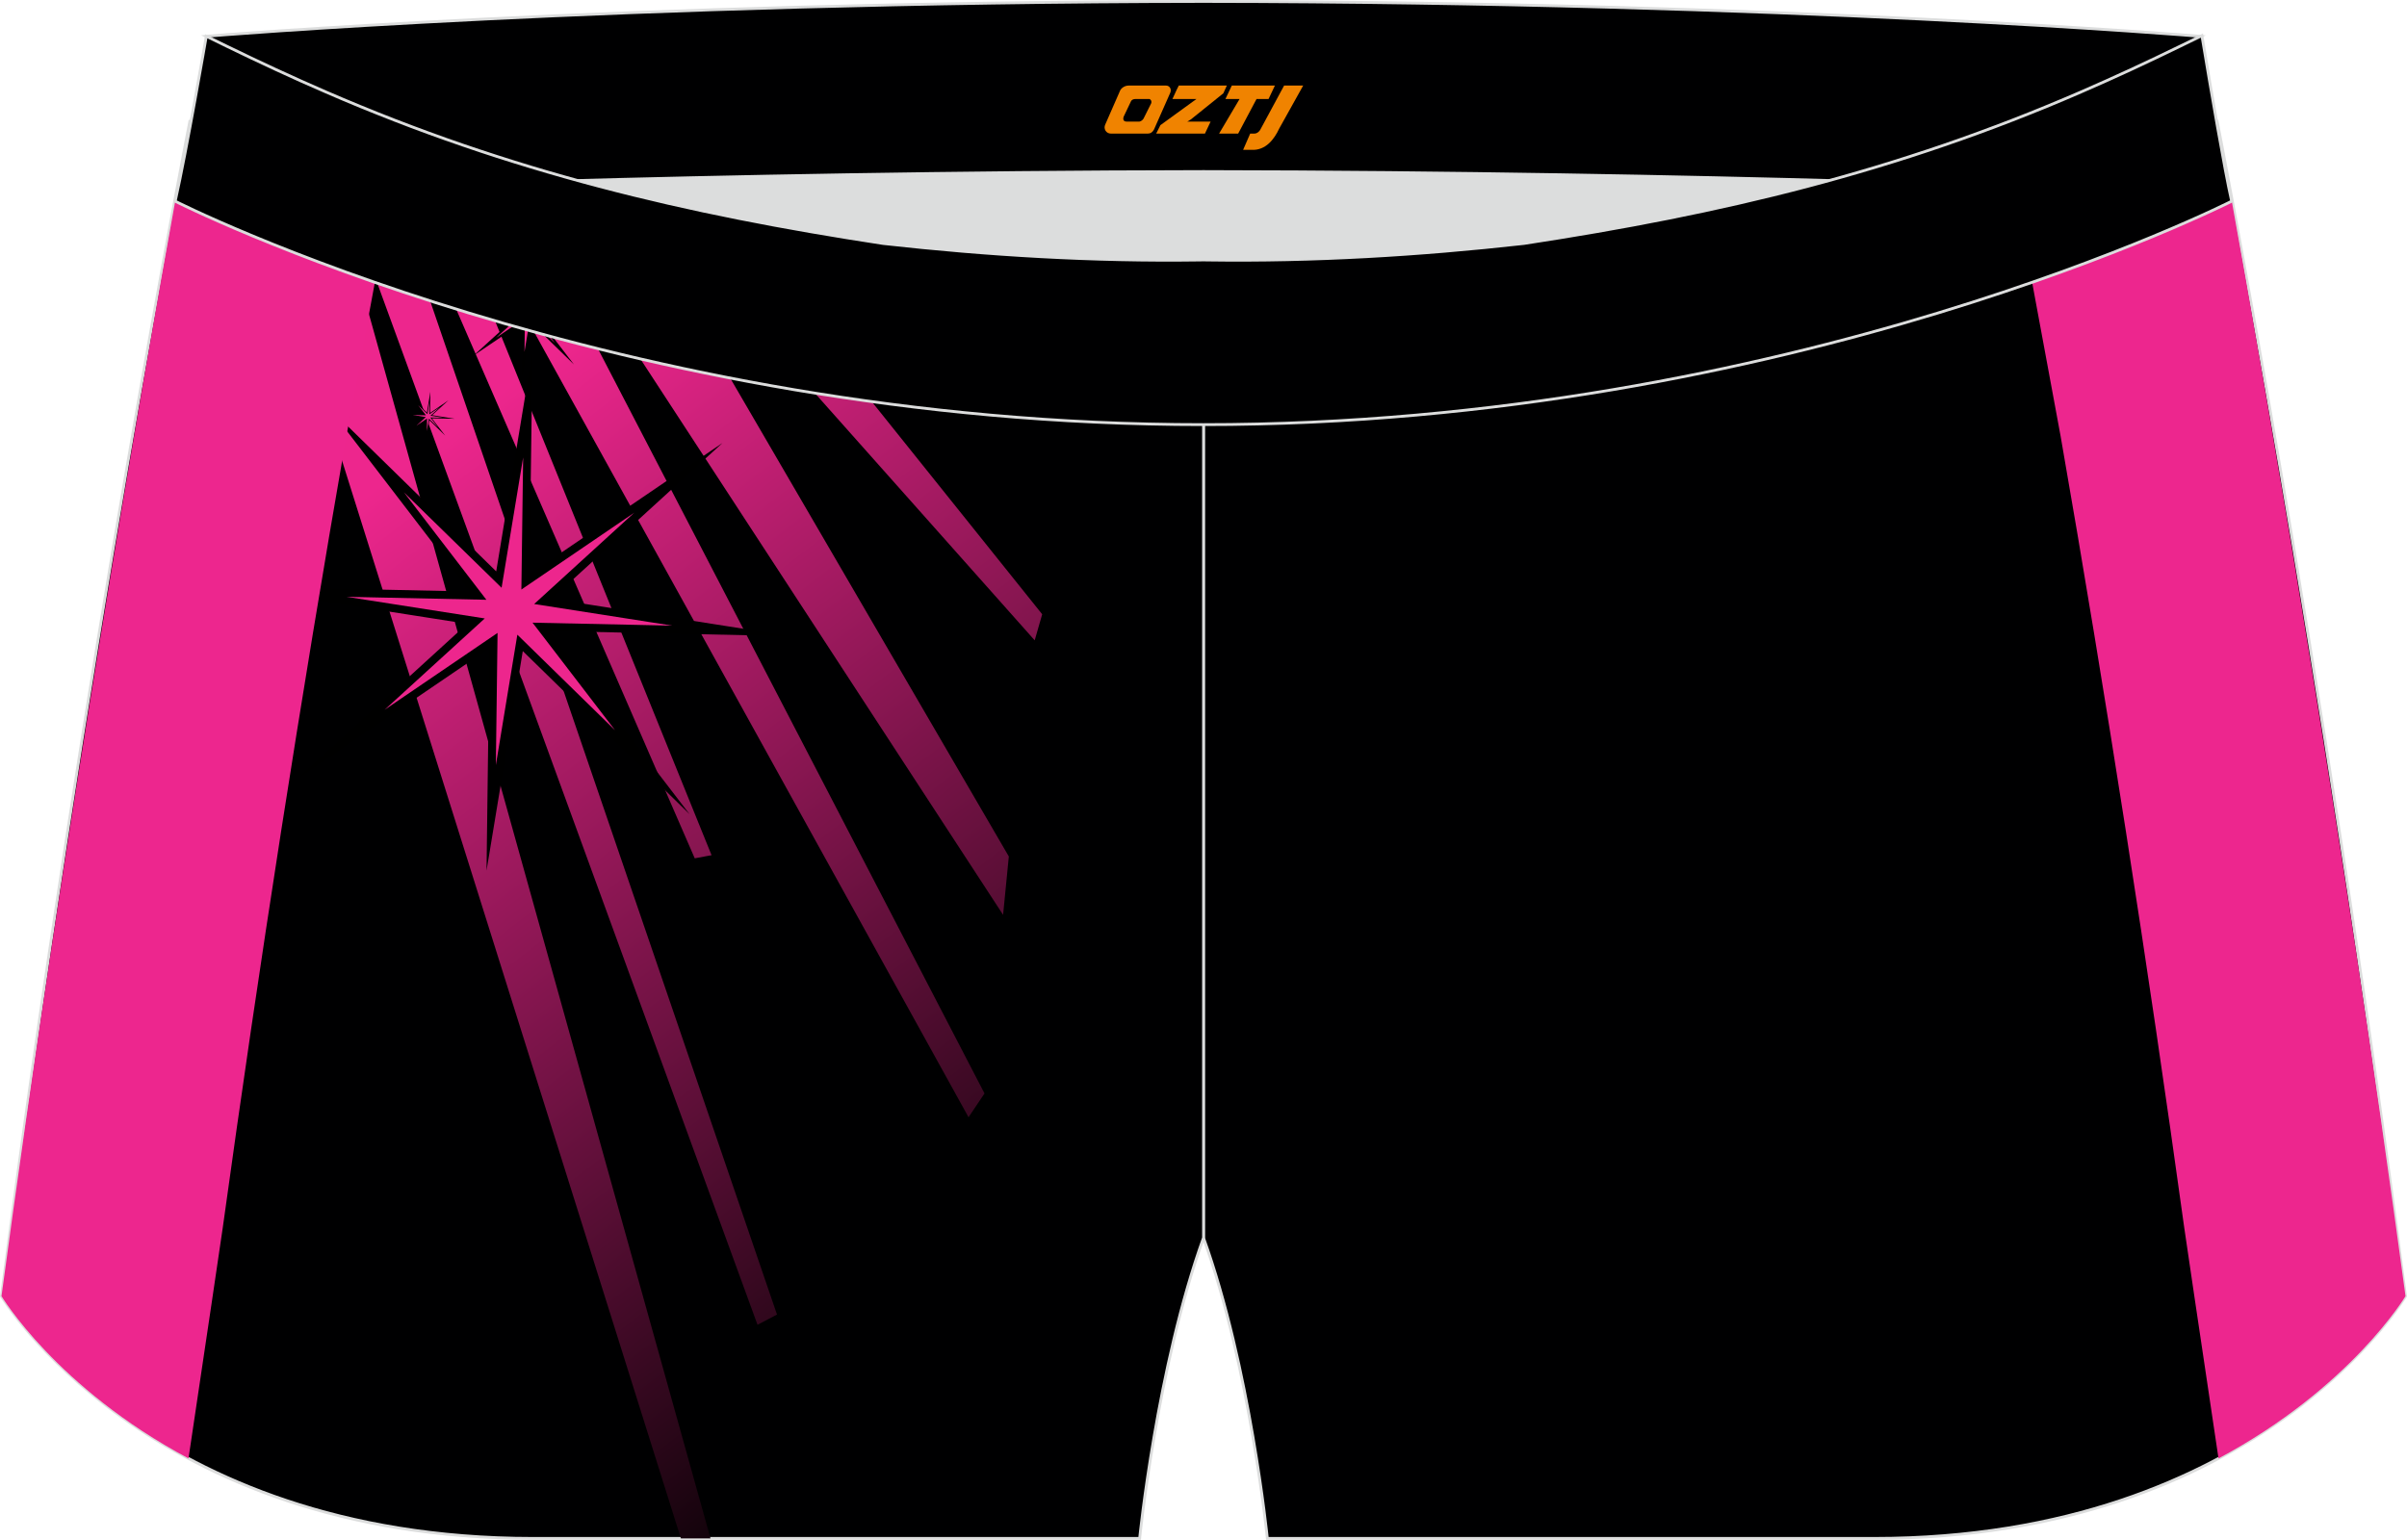
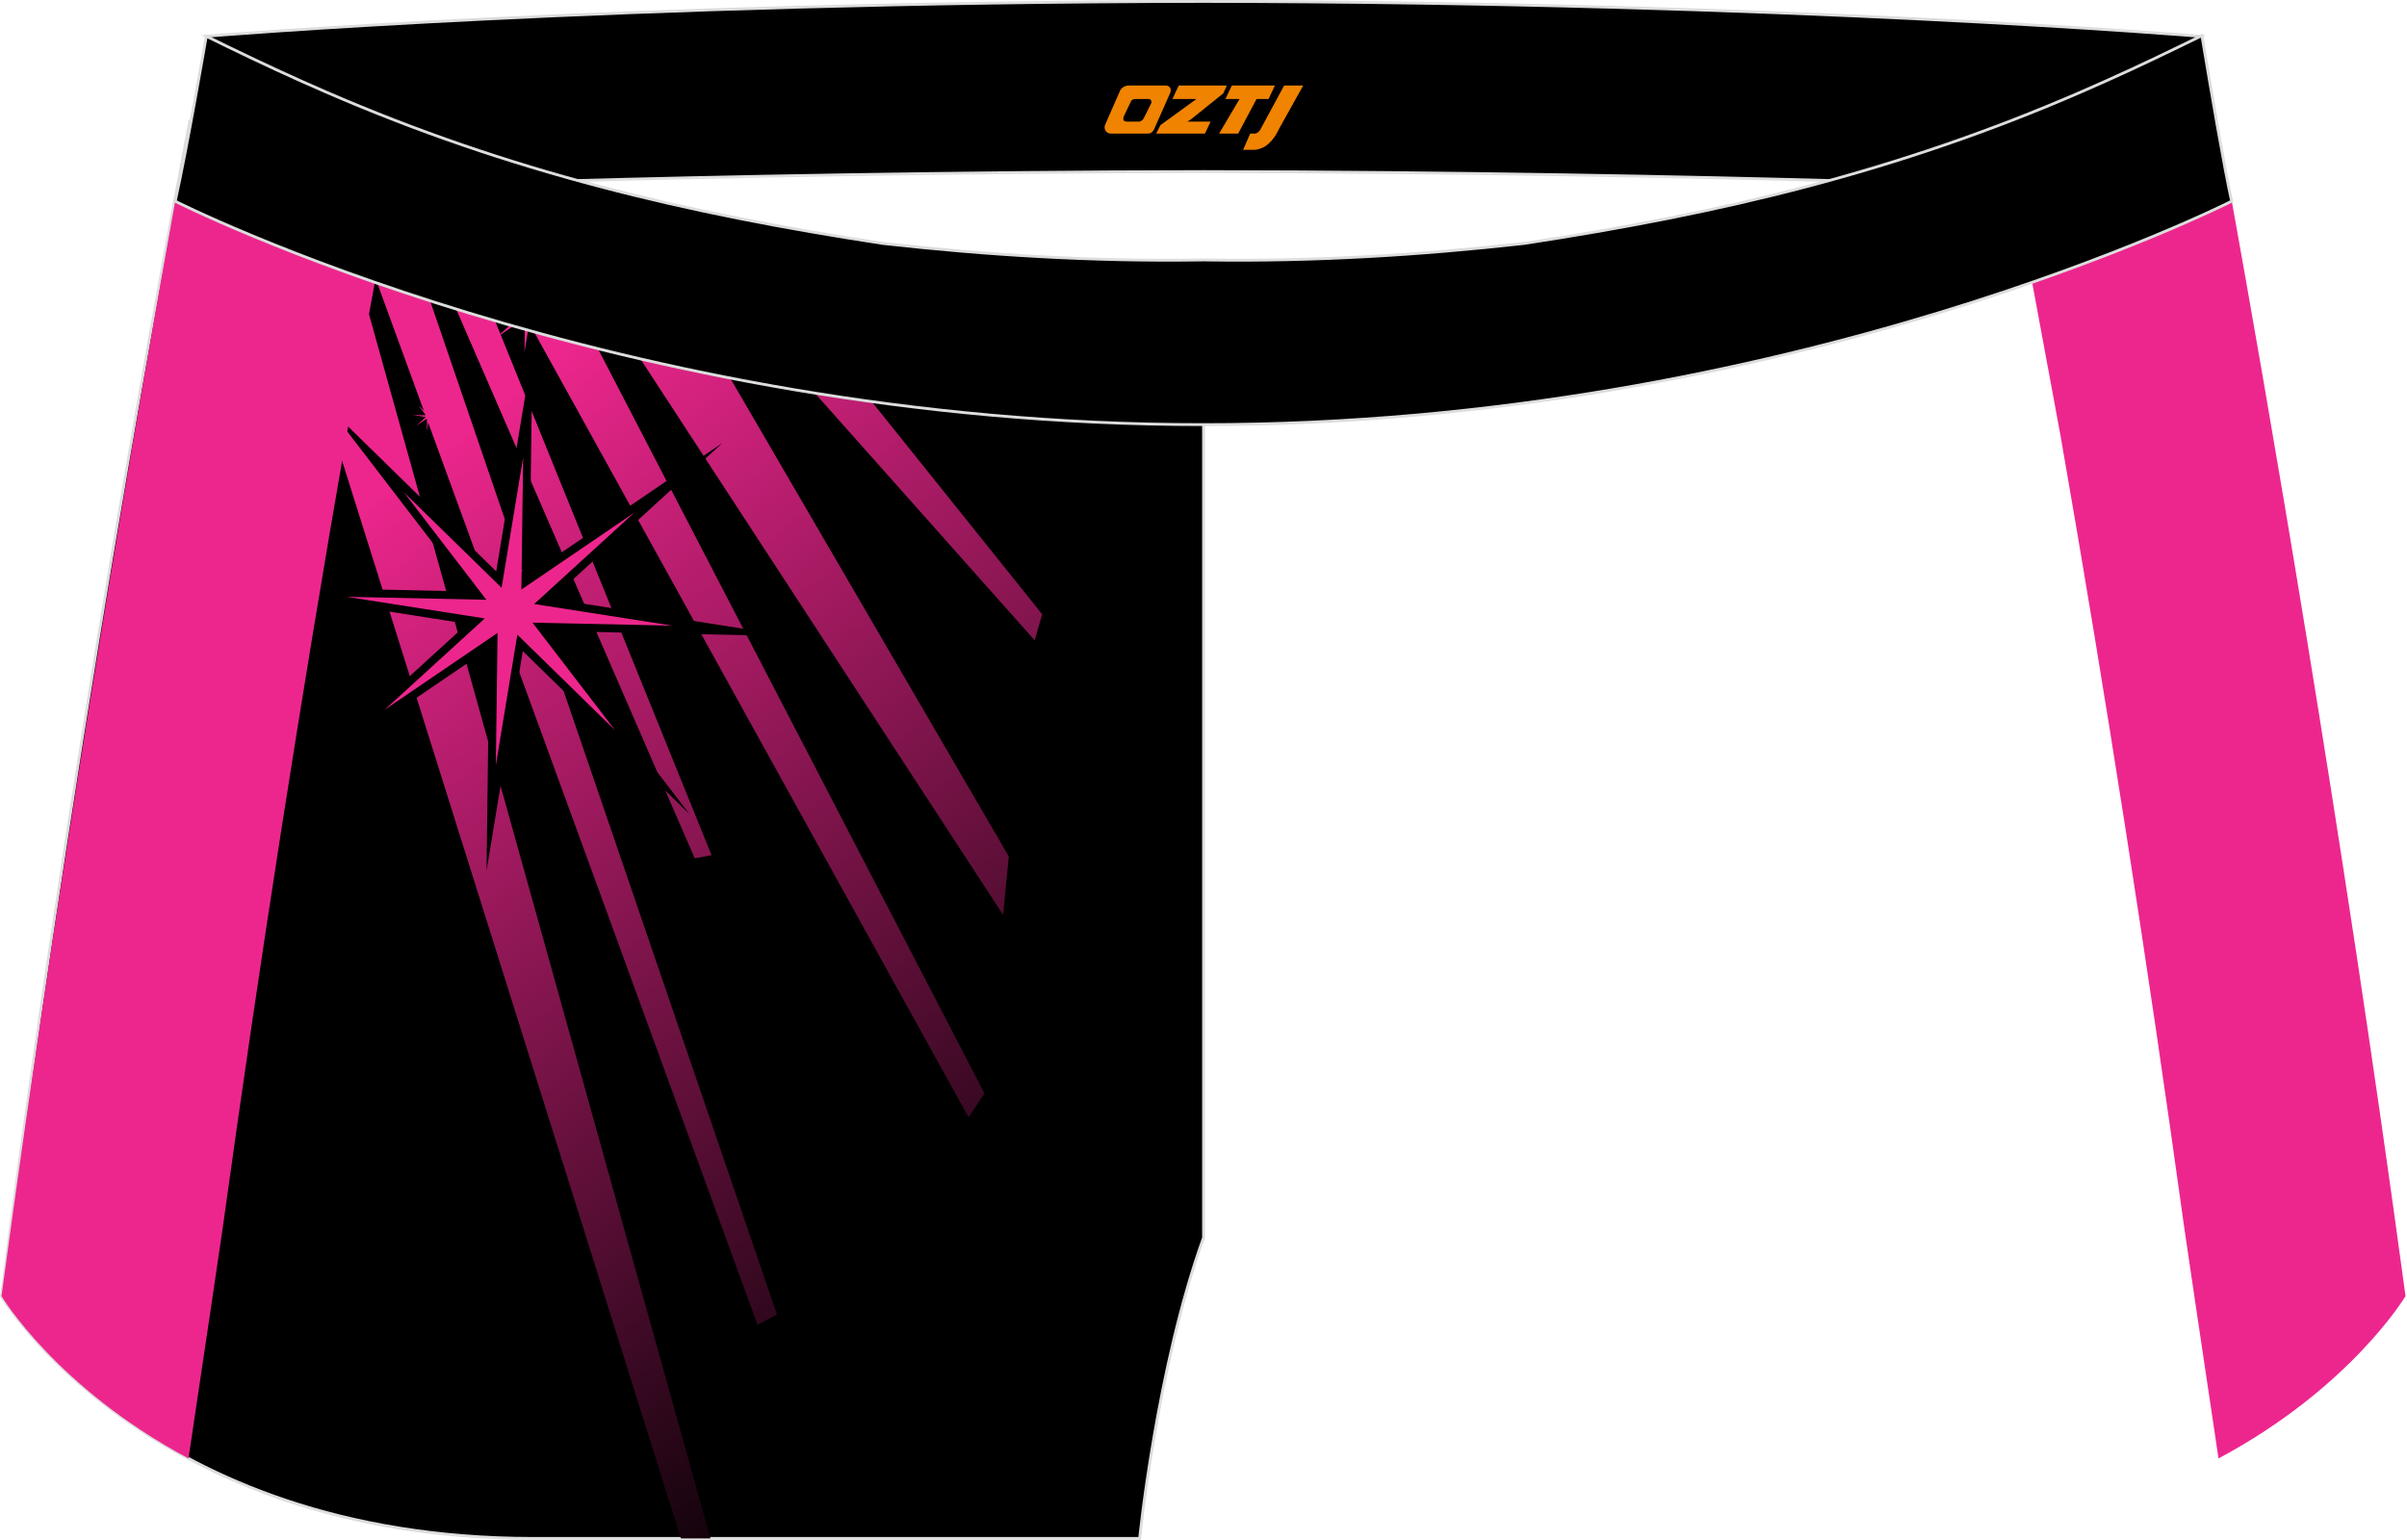
<svg xmlns="http://www.w3.org/2000/svg" version="1.1" id="图层_1" x="0px" y="0px" width="340.57px" height="217.94px" viewBox="0 0 340.57 217.94" enable-background="new 0 0 340.57 217.94" xml:space="preserve">
  <g>
-     <path fill="#000001" stroke="#DCDDDD" stroke-width="0.4" stroke-miterlimit="22.926" d="M217.19,46.25   c38.19-5.81,64.25-13.27,96.53-29.03c0,0,14.83,75.21,26.64,166.24c0,0-20.45,34.28-75.19,34.28c-54.73,0-85.85,0-85.85,0   s-2.44-24.27-9.04-42.56V60.11l0.44-11.42l-0.44,11.42V48.68C186.03,48.88,201.66,47.99,217.19,46.25z" />
    <path fill="#ED268E" d="M309.04,173.68c-5.16-37.32-11-74.77-17.48-111.94c-0.07-0.41-1.95-10.54-4.03-21.77   c17.9-6.23,28.25-11.49,28.25-11.49c4.51,24.99,15.56,88.18,24.58,154.96l0,0.01c0,0-7.75,12.98-26.46,22.97   C311.42,189.78,309.3,175.57,309.04,173.68z" />
    <path fill="#000001" stroke="#DCDDDD" stroke-width="0.4" stroke-miterlimit="22.926" d="M123.38,46.25   C85.2,40.44,59.14,32.98,26.85,17.22c0,0-14.83,75.21-26.64,166.24c0,0,20.45,34.28,75.19,34.28s85.85,0,85.85,0   s2.44-24.27,9.04-42.56V60.11l-0.44-11.42l0.44,11.42V48.68C154.54,48.88,138.91,47.99,123.38,46.25z" />
    <linearGradient id="SVGID_1_" gradientUnits="userSpaceOnUse" x1="-50.775" y1="544.423" x2="109.225" y2="752.09" gradientTransform="matrix(1 0 0 1 66.65 -529.696)">
      <stop offset="0.251" style="stop-color:#ED268D" />
      <stop offset="0.86" style="stop-color:#000000" />
    </linearGradient>
    <path fill="url(#SVGID_1_)" d="M113.59,44.67l33.87,42.27l-1.06,3.69l-42.39-47.68C107.13,43.54,110.32,44.12,113.59,44.67   L113.59,44.67z M96.25,41.38l46.49,79.84l-0.81,8.26L82.32,38.09C86.85,39.27,91.47,40.35,96.25,41.38L96.25,41.38z M78.18,36.98   l61.12,117.78l-2.26,3.37L68.44,34.09C71.65,35.11,74.89,36.07,78.18,36.98L78.18,36.98z M65.01,32.98l35.67,88.06l-2.38,0.44   L58.96,30.9C60.97,31.62,62.99,32.31,65.01,32.98L65.01,32.98z M56.56,30.02l53.38,156.04l-2.76,1.44L48.59,26.95   C51.26,28.02,53.91,29.05,56.56,30.02L56.56,30.02z M47.16,26.37l53.37,191.37h-4.19L34.45,20.82   C38.76,22.81,42.98,24.66,47.16,26.37z" />
-     <path d="M72.69,79.68l-0.61,3.69l-0.35,2.14L70.18,84l-2.48-2.43l2.02,2.63l1.43,1.86l-2.35-0.05l-3.03-0.06l2.99,0.47l2.32,0.36   l-1.74,1.58L66.9,90.6l2.87-1.95l1.79-1.22l-0.03,2.17l-0.05,3.74l0.61-3.69l0.35-2.14l1.55,1.51l2.48,2.43l-2.02-2.63l-1.43-1.86   l2.35,0.05l3.03,0.06l-2.99-0.47l-2.32-0.36l1.74-1.58l2.44-2.23l-2.87,1.95l-1.79,1.22l0.03-2.17L72.69,79.68L72.69,79.68z    M70.21,80.87l2.69-16.31l2.44-14.76l-0.2,14.95l-0.22,16.53l14.19-9.66l13.11-8.92L90.5,73.4L78.08,84.74l17.23,2.7l16.56,2.6   l-16.75-0.36l-17.44-0.37l10.24,13.35l9.65,12.58l-11.33-11.09l-12.27-12l-2.69,16.31l-2.44,14.76l0.19-14.95l0.22-16.53   l-14.19,9.66l-13.11,8.92l11.72-10.69l12.43-11.34l-17.23-2.7l-16.56-2.6l16.75,0.36l17.44,0.37L56.26,70.36l-9.65-12.58   l11.33,11.09L70.21,80.87z" />
+     <path d="M72.69,79.68l-0.61,3.69l-0.35,2.14L70.18,84l-2.48-2.43l2.02,2.63l1.43,1.86l-2.35-0.05l-3.03-0.06l2.99,0.47l2.32,0.36   l-1.74,1.58L66.9,90.6l2.87-1.95l1.79-1.22l-0.03,2.17l-0.05,3.74l0.61-3.69l0.35-2.14l1.55,1.51l-2.02-2.63l-1.43-1.86   l2.35,0.05l3.03,0.06l-2.99-0.47l-2.32-0.36l1.74-1.58l2.44-2.23l-2.87,1.95l-1.79,1.22l0.03-2.17L72.69,79.68L72.69,79.68z    M70.21,80.87l2.69-16.31l2.44-14.76l-0.2,14.95l-0.22,16.53l14.19-9.66l13.11-8.92L90.5,73.4L78.08,84.74l17.23,2.7l16.56,2.6   l-16.75-0.36l-17.44-0.37l10.24,13.35l9.65,12.58l-11.33-11.09l-12.27-12l-2.69,16.31l-2.44,14.76l0.19-14.95l0.22-16.53   l-14.19,9.66l-13.11,8.92l11.72-10.69l12.43-11.34l-17.23-2.7l-16.56-2.6l16.75,0.36l17.44,0.37L56.26,70.36l-9.65-12.58   l11.33,11.09L70.21,80.87z" />
    <polygon fill="#ED268D" points="74.02,64.74 70.97,83.19 57.15,69.68 68.82,84.89 49.04,84.47 68.59,87.53 54.42,100.46    70.4,89.58 70.16,108.28 73.2,89.83 87.02,103.35 75.35,88.13 95.13,88.55 75.58,85.49 89.75,72.56 73.77,83.44  " />
-     <path d="M74.86,42.5l-0.16,0.94l-0.09,0.55l-0.4-0.39l-0.63-0.62l0.51,0.67l0.36,0.48l-0.6-0.01l-0.77-0.02l0.76,0.12l0.59,0.09   L74,44.72l-0.63,0.57l0.73-0.5l0.46-0.31l-0.01,0.56l-0.01,0.96l0.16-0.94l0.09-0.55l0.4,0.39l0.63,0.62l-0.51-0.67l-0.37-0.48   l0.6,0.01l0.77,0.02l-0.76-0.12l-0.59-0.09l0.44-0.4l0.63-0.57l-0.73,0.5l-0.46,0.31l0.01-0.55L74.86,42.5L74.86,42.5z    M75.52,36.23l-0.03,2.46l-0.06,4.22l3.63-2.47l3.35-2.28l-2.99,2.73l-3.18,2.9l4.4,0.69l4.23,0.66l-4.28-0.09l-4.46-0.09   l2.61,3.41l2.47,3.22l-2.9-2.83l-3.13-3.07l-0.69,4.17l-0.62,3.77l0.05-3.82l0.06-4.22l-3.62,2.47L67,50.33L70,47.6l3.18-2.9   l-4.4-0.69l-4.23-0.67l4.28,0.09l4.46,0.1l-2.62-3.41l-2.47-3.22l2.9,2.83l3.14,3.07l0.69-4.17l0.41-2.47L75.52,36.23z" />
    <polygon fill="#ED268D" points="75.2,38.68 74.42,43.4 70.89,39.94 73.87,43.83 68.81,43.72 73.81,44.51 70.19,47.81 74.27,45.03    74.21,49.81 74.99,45.09 78.52,48.55 75.54,44.66 80.59,44.77 75.6,43.98 79.22,40.68 75.13,43.46  " />
-     <path d="M60.64,58.28l-0.06,0.35l-0.03,0.2L60.4,58.7l-0.23-0.23l0.19,0.25l0.14,0.18l-0.22-0.01l-0.29-0.01l0.28,0.04l0.22,0.03   l-0.17,0.15l-0.23,0.21l0.27-0.19l0.17-0.12l0,0.21l-0.01,0.36l0.06-0.35l0.03-0.2l0.15,0.15L61,59.4l-0.19-0.25l-0.13-0.18   l0.22,0.01l0.29,0.01l-0.28-0.04l-0.22-0.03l0.16-0.15l0.23-0.21l-0.27,0.19l-0.17,0.12l0-0.21L60.64,58.28L60.64,58.28z    M60.4,58.4l0.26-1.55l0.23-1.4l-0.02,1.42l-0.02,1.57l1.35-0.92l1.24-0.85l-1.11,1.01l-1.18,1.08l1.63,0.26l1.57,0.25l-1.59-0.03   l-1.65-0.03l0.97,1.27L63,61.66l-1.08-1.05l-1.17-1.14l-0.26,1.55l-0.23,1.4l0.02-1.42l0.02-1.57l-1.35,0.92l-1.24,0.85l1.11-1.01   l1.18-1.08l-1.63-0.26l-1.57-0.25l1.59,0.03l1.65,0.04l-0.97-1.27l-0.92-1.19l1.08,1.05L60.4,58.4z" />
    <polygon fill="#ED268D" points="60.77,56.87 60.48,58.62 59.17,57.34 60.27,58.78 58.4,58.74 60.25,59.03 58.91,60.26 60.42,59.23    60.4,61 60.69,59.25 62,60.53 60.89,59.09 62.77,59.13 60.91,58.84 62.26,57.61 60.74,58.64  " />
    <path fill="#ED268E" d="M31.53,173.68c5.16-37.32,11-74.77,17.48-111.94c0.07-0.41,1.95-10.54,4.03-21.77   c-17.9-6.23-28.25-11.49-28.25-11.49C20.28,53.47,9.23,116.66,0.21,183.44l0,0.01c0,0,7.75,12.98,26.46,22.97   C29.15,189.78,31.27,175.57,31.53,173.68z" />
-     <path fill="#DCDDDD" d="M217.19,46.25c32.31-4.91,55.93-11.01,82-22.32c-85.24-3.77-172.56-3.77-257.8,0   c26.06,11.31,49.69,17.41,82,22.32C152.9,49.57,187.67,49.57,217.19,46.25z" />
    <path fill="#000001" stroke="#DCDDDD" stroke-width="0.4" stroke-miterlimit="22.926" d="M41.39,26.9c0,0,57.06-2.52,128.9-2.62   c71.83,0.1,128.9,2.62,128.9,2.62c4.74-2.06,7.2-19.34,12.17-21.76c0,0-58.03-4.85-141.07-4.94C87.25,0.29,29.19,5.13,29.19,5.13   C34.17,7.56,36.64,24.84,41.39,26.9z" />
    <path fill="#000001" stroke="#DCDDDD" stroke-width="0.4" stroke-miterlimit="22.926" d="M124.94,34.46   c14.85,1.66,29.78,2.55,44.73,2.34l0.61-0.01l0.61,0.01c14.95,0.21,29.88-0.68,44.73-2.34c28.02-4.27,52.81-10.15,78.82-21.44   c4.73-2.05,9.42-4.23,14.05-6.49l3.06-1.49c1.29,7.74,3.2,18.96,4.21,23.44c0,0-62.32,31.65-145.5,31.62   C87.11,60.13,24.79,28.48,24.79,28.48c1.61-7.14,4.4-23.35,4.4-23.35l0.29,0.14l2.58,1.26c4.64,2.26,9.32,4.44,14.06,6.49   C72.13,24.31,96.92,30.19,124.94,34.46z" />
  </g>
  <g>
    <path fill="#F08300" d="M181.69,12.11l-3.4,6.3c-0.2,0.3-0.5,0.5-0.8,0.5h-0.6l-1,2.3h1.2c2,0.1,3.2-1.5,3.9-3L184.39,12.11h-2.5L181.69,12.11z" />
    <polygon fill="#F08300" points="174.49,12.11 ,180.39,12.11 ,179.49,14.01 ,177.79,14.01 ,175.19,18.91 ,172.49,18.91 ,175.39,14.01 ,173.39,14.01 ,174.29,12.11" />
    <polygon fill="#F08300" points="168.49,17.21 ,167.99,17.21 ,168.49,16.91 ,173.09,13.21 ,173.59,12.11 ,166.79,12.11 ,166.49,12.71 ,165.89,14.01 ,168.69,14.01 ,169.29,14.01 ,164.19,17.71    ,163.59,18.91 ,170.19,18.91 ,170.49,18.91 ,171.29,17.21" />
    <path fill="#F08300" d="M164.99,12.11H159.69C159.19,12.11,158.69,12.41,158.49,12.81L156.39,17.61C156.09,18.21,156.49,18.91,157.19,18.91h5.2c0.4,0,0.7-0.2,0.9-0.6L165.59,13.11C165.79,12.61,165.49,12.11,164.99,12.11z M162.89,14.61L161.79,16.81C161.59,17.11,161.29,17.21,161.19,17.21l-1.8,0C159.19,17.21,158.79,17.11,158.99,16.51l1-2.1c0.1-0.3,0.4-0.4,0.7-0.4h1.9   C162.79,14.01,162.99,14.31,162.89,14.61z" />
  </g>
</svg>